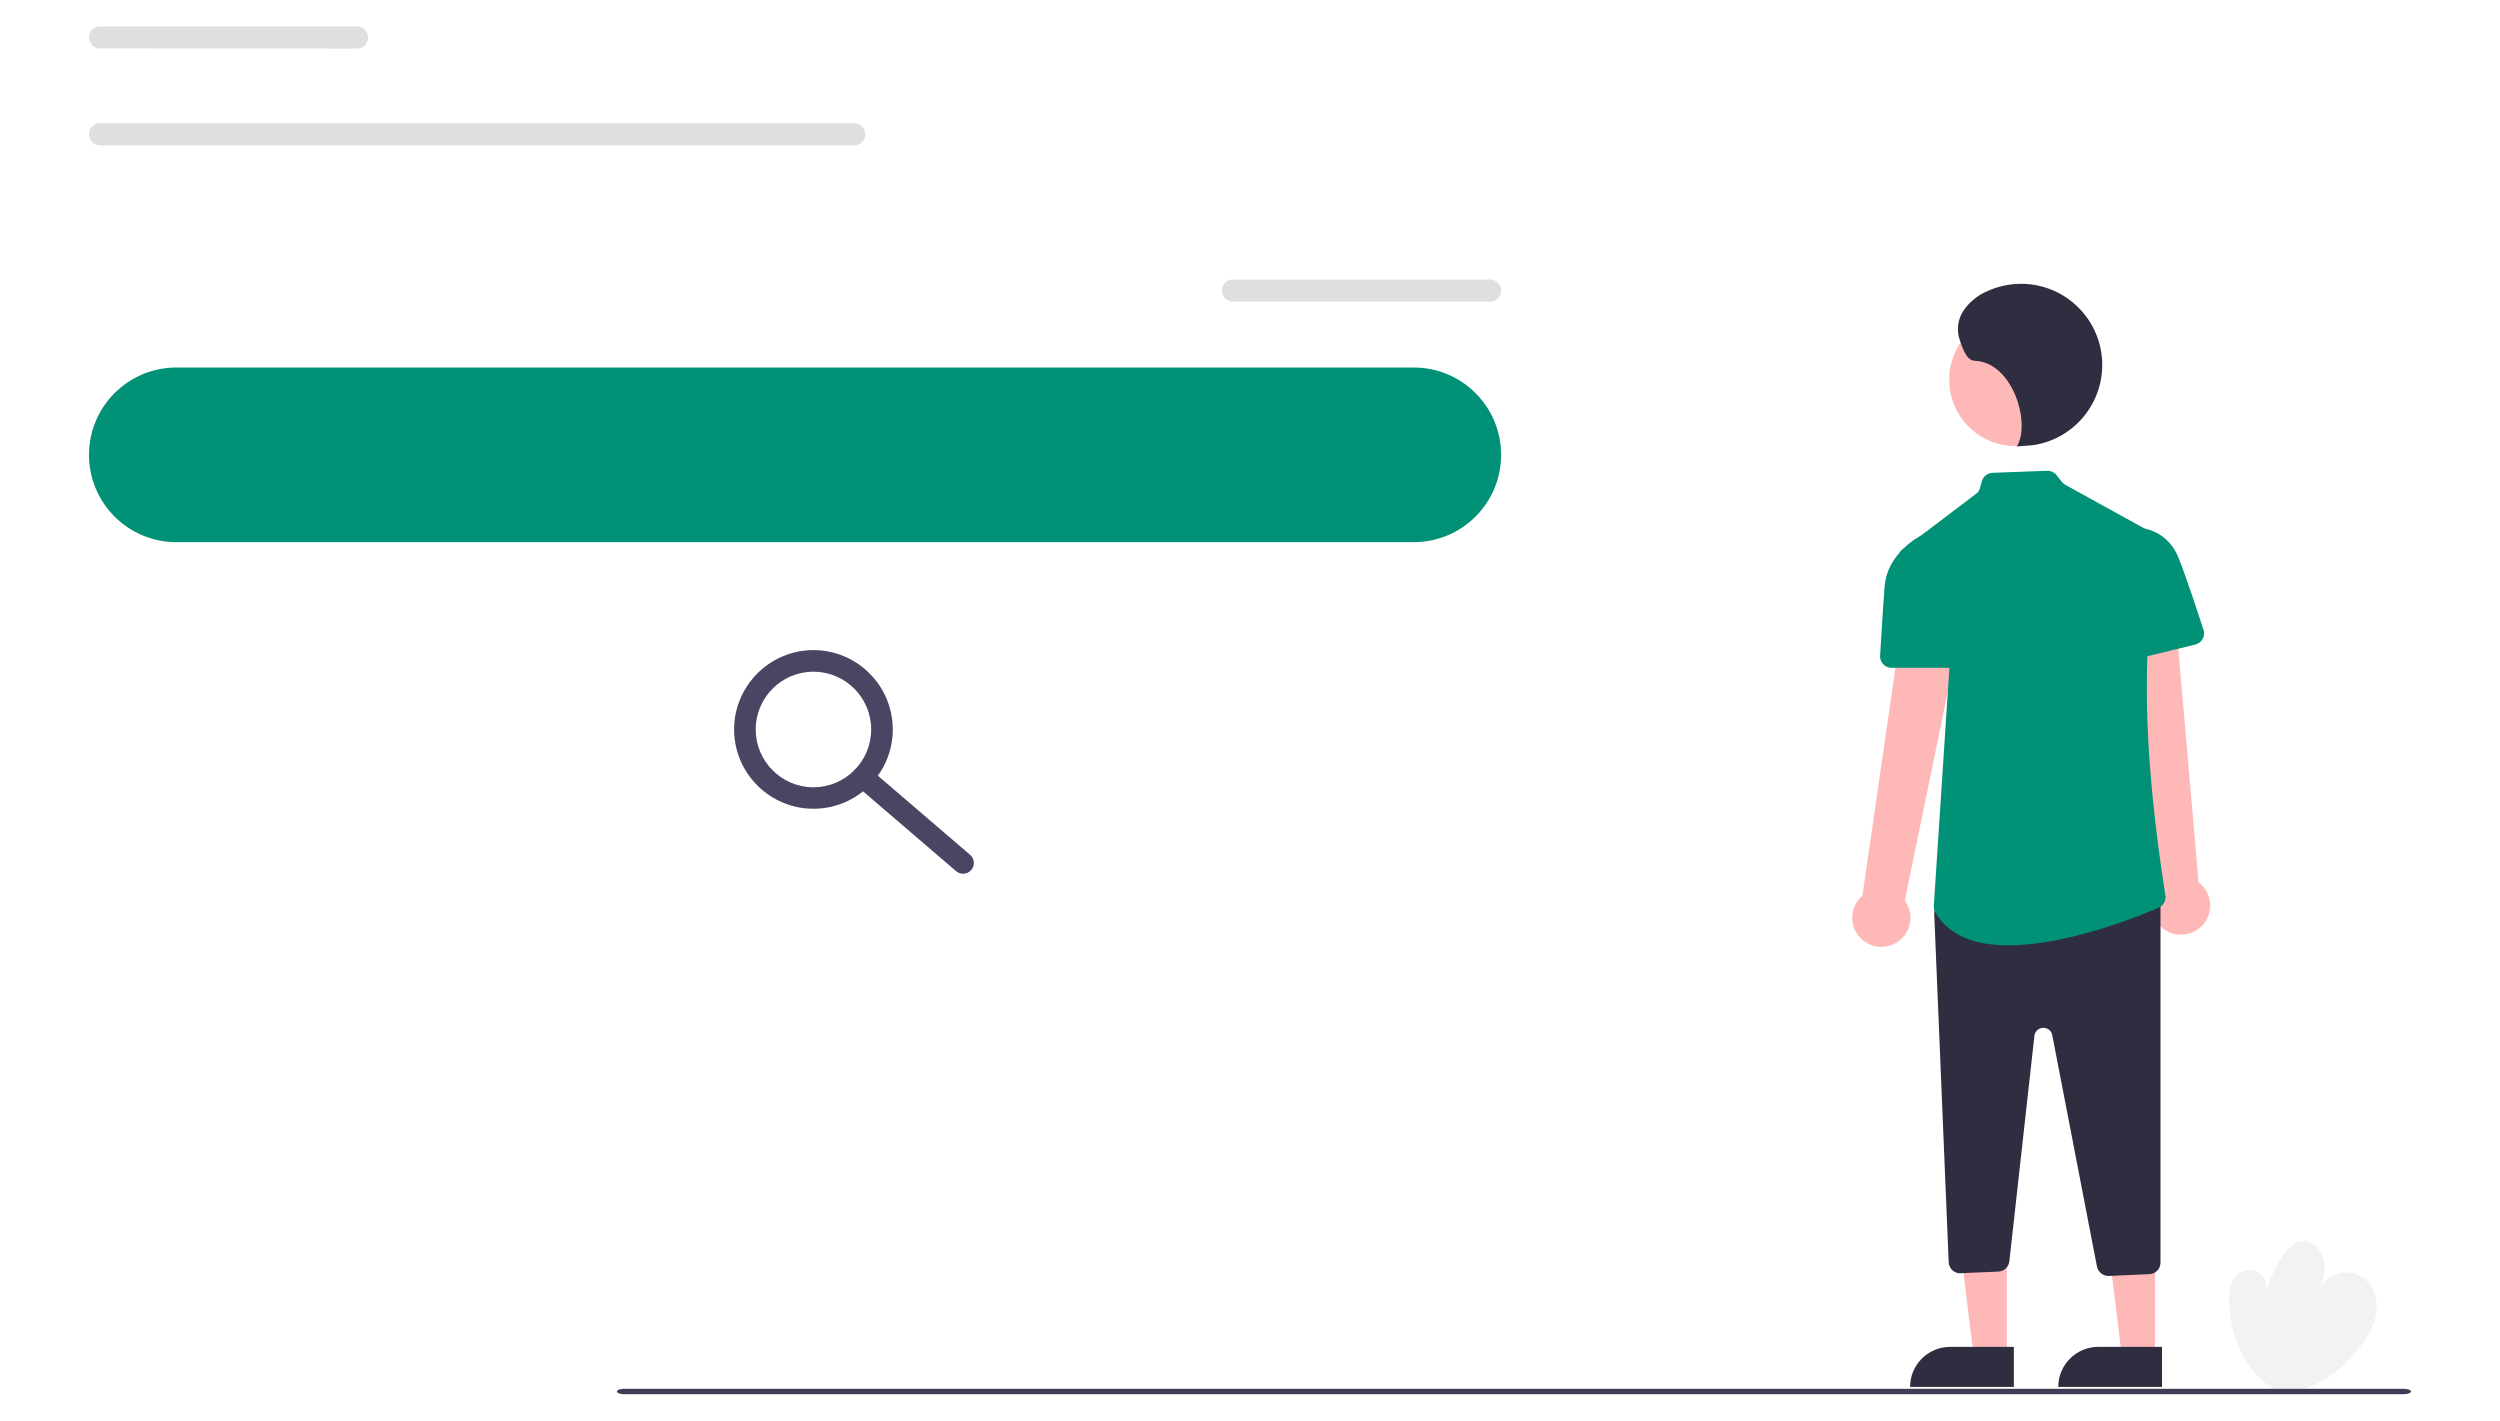
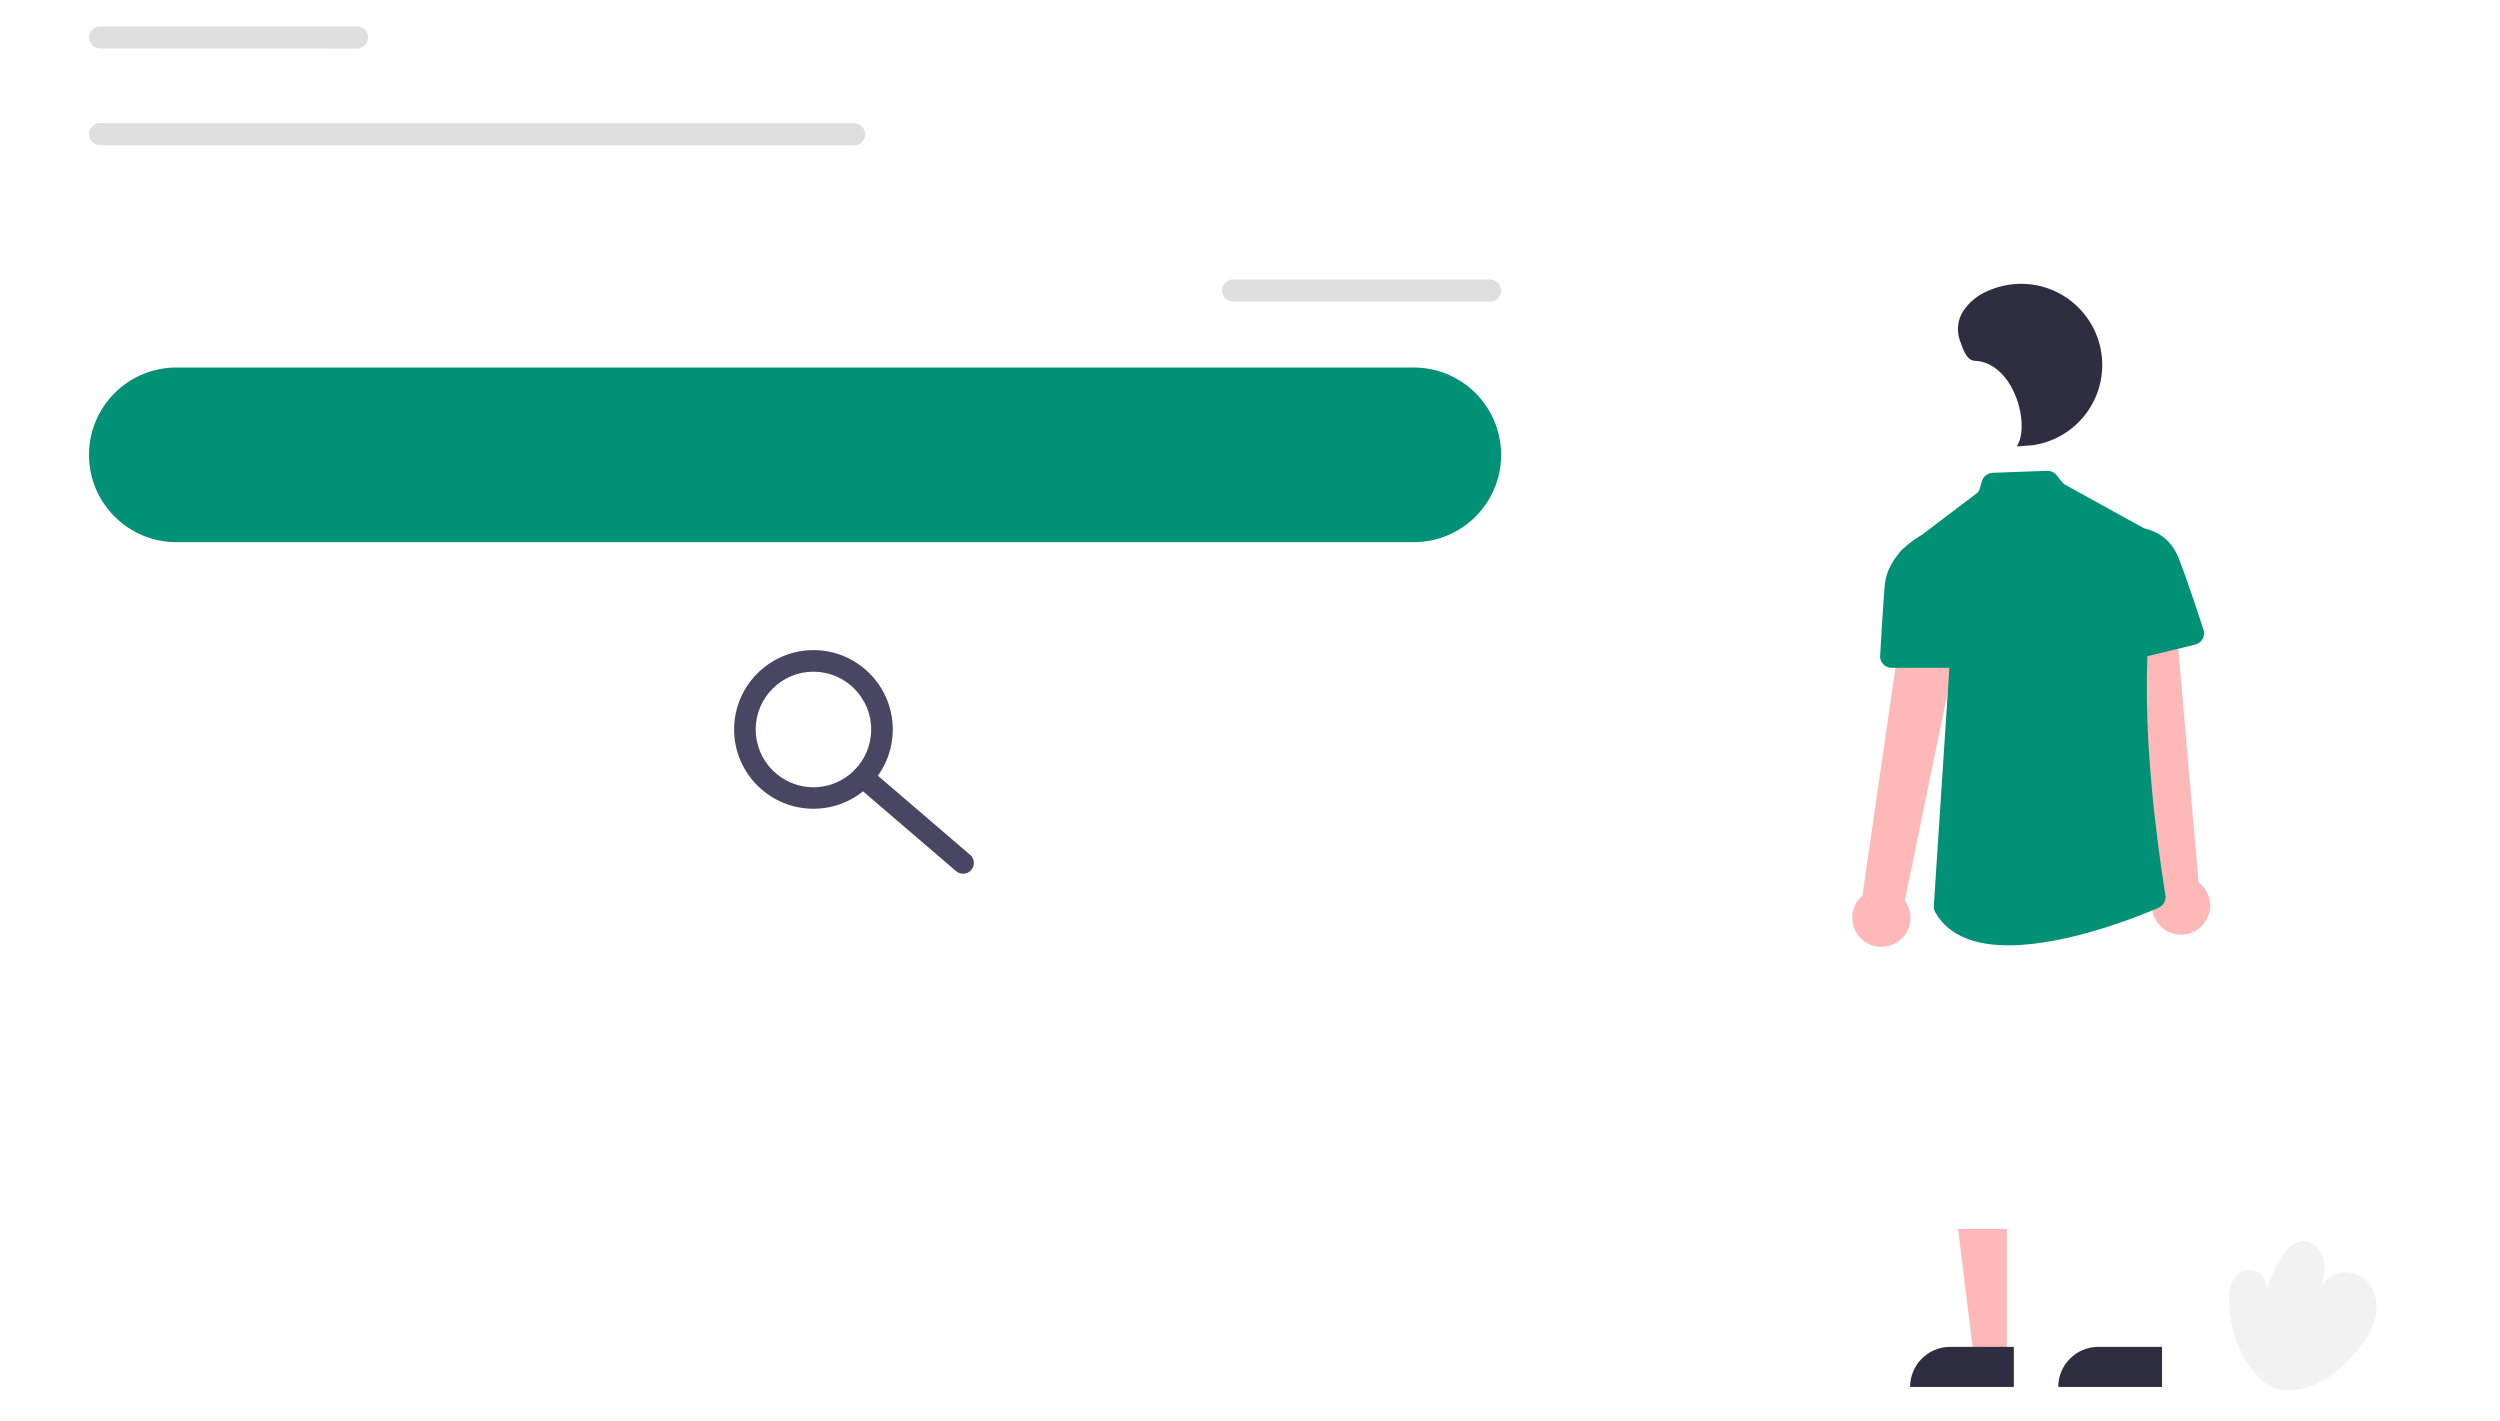
<svg xmlns="http://www.w3.org/2000/svg" xml:space="preserve" width="245.5mm" height="139.5mm" version="1.1" style="shape-rendering:geometricPrecision; text-rendering:geometricPrecision; image-rendering:optimizeQuality; fill-rule:evenodd; clip-rule:evenodd" viewBox="0 0 24550 13950">
  <defs>
    <style type="text/css">
   
    .fil0 {fill:#009176}
    .fil5 {fill:#2F2E41}
    .fil6 {fill:#3F3D56}
    .fil1 {fill:#484662}
    .fil2 {fill:#DFDFE0}
    .fil3 {fill:#F2F2F2}
    .fil4 {fill:#FFB8B8}
   
  </style>
  </defs>
  <g id="Plan_x0020_1">
    <g id="_816782688">
      <path class="fil0" d="M1732 3609l12151 0c474,0 858,384 858,858l0 0c0,473 -384,857 -858,857l-12151 0c-474,0 -858,-384 -858,-857l0 0c0,-474 384,-858 858,-858z" />
      <g>
        <path class="fil1" d="M7988 7942c-429,0 -779,-349 -779,-779 0,-429 350,-779 779,-779 430,0 779,350 779,779 0,430 -349,779 -779,779zm0 -1346c-313,0 -567,255 -567,567 0,313 254,568 567,568 313,0 567,-255 567,-568 0,-312 -254,-567 -567,-567z" />
        <path class="fil1" d="M9458 8580c-25,0 -49,-8 -69,-25l-985 -845c-44,-38 -49,-104 -11,-149 38,-44 104,-49 149,-11l984 844c45,38 50,105 12,149 -21,25 -51,37 -80,37z" />
      </g>
      <path class="fil2" d="M12109 2745l2523 0c60,0 109,48 109,108l0 0c0,61 -49,109 -109,109l-2523 0c-60,0 -109,-48 -109,-109l0 0c0,-60 49,-108 109,-108z" />
      <path class="fil2" d="M983 259l2523 0c60,0 109,49 109,109l0 0c0,60 -49,109 -109,109l-2523 -1c-60,1 -109,-48 -109,-108l0 0c0,-60 49,-109 109,-109z" />
      <path class="fil2" d="M983 1209l7405 0c60,0 109,49 109,109l0 0c0,60 -49,109 -109,109l-7405 0c-60,0 -109,-49 -109,-109l0 0c0,-60 49,-109 109,-109z" />
-       <path class="fil3" d="M22301 13622c-271,-180 -407,-524 -412,-850 -2,-109 26,-235 123,-284 24,-11 50,-17 76,-17 93,0 169,76 169,169 0,10 0,19 -2,28 36,-106 83,-208 140,-305 49,-81 116,-166 211,-174 110,-9 201,97 217,206 16,109 -24,218 -63,321 30,-130 146,-221 279,-221 63,0 125,21 175,60 107,83 143,235 116,368 -27,133 -107,249 -194,352 -103,122 -222,233 -365,303 -142,70 -311,97 -463,50l-7 -6z" />
+       <path class="fil3" d="M22301 13622c-271,-180 -407,-524 -412,-850 -2,-109 26,-235 123,-284 24,-11 50,-17 76,-17 93,0 169,76 169,169 0,10 0,19 -2,28 36,-106 83,-208 140,-305 49,-81 116,-166 211,-174 110,-9 201,97 217,206 16,109 -24,218 -63,321 30,-130 146,-221 279,-221 63,0 125,21 175,60 107,83 143,235 116,368 -27,133 -107,249 -194,352 -103,122 -222,233 -365,303 -142,70 -311,97 -463,50l-7 -6" />
      <path class="fil4" d="M18603 9268c97,-49 158,-147 158,-255 0,-61 -20,-120 -56,-169l662 -3216 -618 -8 -460 3175c-63,54 -100,134 -100,217 0,158 128,286 285,286 45,0 89,-10 129,-31l0 1z" />
      <path class="fil4" d="M21614 9101c57,-54 90,-129 90,-208 0,-90 -42,-174 -114,-228l-284 -3271 -595 169 467 3174c-30,47 -46,101 -46,156 0,158 128,286 285,286 74,0 144,-28 197,-78l0 0z" />
      <polygon class="fil4" points="19707,13319 19382,13319 19228,12068 19707,12068 " />
      <path class="fil5" d="M19151 13226l625 0 0 394 -1019 0 0 0c0,-217 176,-394 394,-394l0 0z" />
-       <polygon class="fil4" points="21162,13319 20837,13319 20683,12068 21162,12068 " />
      <path class="fil5" d="M20606 13226l625 0 0 394 -1019 0 0 0c0,-217 176,-394 394,-394l0 0z" />
-       <circle class="fil4" cx="19791" cy="3730" r="650" />
-       <path class="fil5" d="M20704 12530c-54,-1 -101,-39 -112,-93l-439 -2273c-8,-41 -45,-71 -87,-71 -45,0 -83,34 -88,78l-246 2214c-6,56 -52,99 -108,102l-369 16c-2,1 -4,1 -6,1 -28,0 -56,-11 -76,-30 -23,-21 -36,-49 -37,-80l-142 -3420c0,-1 0,-3 0,-5 0,-33 15,-65 40,-86l82 -70c21,-17 47,-27 74,-27l1912 0c63,0 114,51 114,114l0 3498c0,0 0,1 0,1 0,61 -48,111 -109,113l-398 18c-2,0 -3,0 -5,0z" />
      <path class="fil0" d="M19725 9283c-309,1 -582,-82 -719,-322 -11,-18 -16,-38 -16,-58 0,-3 0,-5 0,-8l173 -2642c0,-2 0,-4 0,-6 0,-19 -6,-38 -18,-54l-485 -636c-15,-20 -23,-44 -23,-69 0,-35 16,-69 45,-91l727 -551c16,-11 27,-28 32,-46l21 -74c14,-48 56,-81 105,-83l534 -20c2,0 3,0 4,0 35,0 68,15 90,42l56 71c8,9 17,17 27,23l893 493c36,20 58,57 59,98l0 2 -1 2c-208,867 -196,1964 37,3452 0,1 0,2 0,3 0,45 -27,86 -68,105 -193,83 -897,369 -1473,369z" />
      <path class="fil0" d="M19181 6558l-605 0c0,0 0,0 0,0 -63,0 -114,-51 -114,-114 0,-2 0,-5 1,-7 9,-154 26,-447 44,-678 26,-332 351,-496 355,-498l6 -3 220 140 205 1023c1,8 2,15 2,23 0,63 -51,114 -114,114l0 0z" />
      <path class="fil0" d="M20838 6501c-62,0 -113,-51 -113,-114 0,-4 0,-8 1,-12l111 -1027 216 -158 5 1c2,0 232,29 335,286 73,183 185,522 245,707 4,11 6,23 6,35 0,53 -36,98 -87,111l-691 168c-9,2 -18,3 -28,3z" />
      <path class="fil5" d="M19805 4384c139,-219 -34,-825 -412,-841 -87,-3 -121,-130 -151,-212 -10,-32 -15,-66 -15,-100 0,-66 20,-131 58,-186 58,-82 137,-146 229,-185 105,-48 218,-73 333,-73 440,0 797,357 797,797 0,396 -291,732 -683,788l-156 12z" />
-       <path class="fil6" d="M23605 13691l-17477 0c-39,0 -70,-12 -70,-26 0,-15 31,-27 70,-27l17477 0c39,0 71,12 71,27 0,14 -32,26 -71,26l0 0z" />
    </g>
  </g>
</svg>